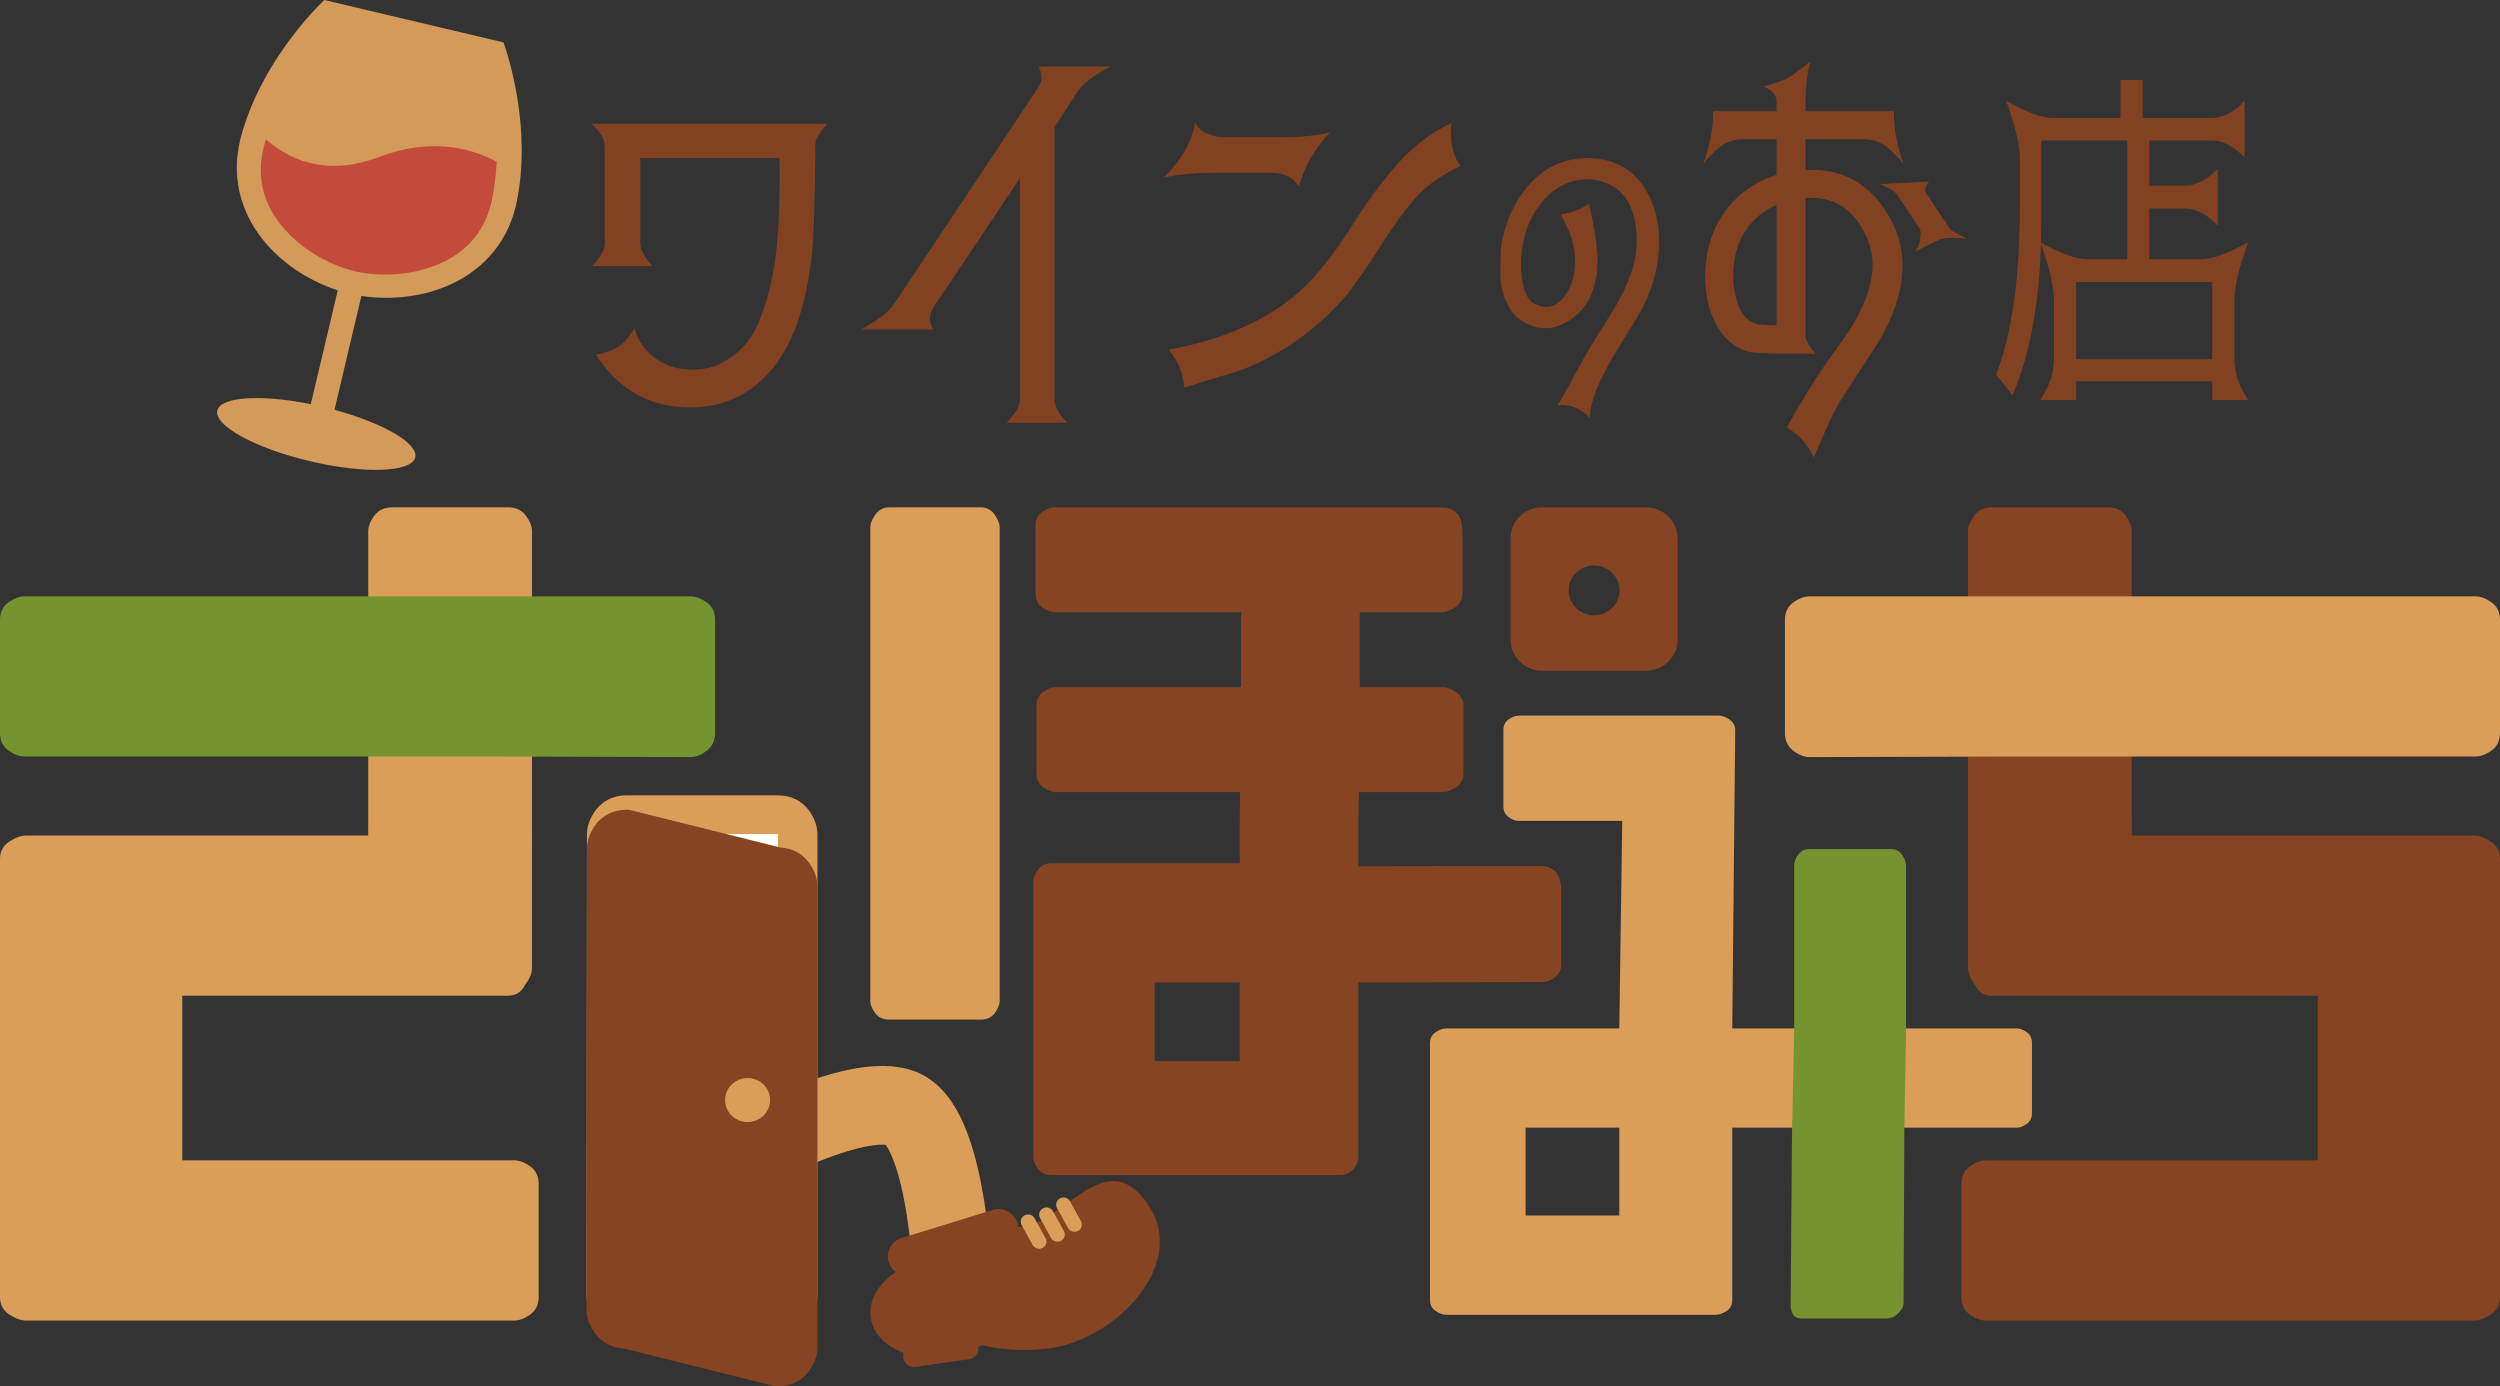
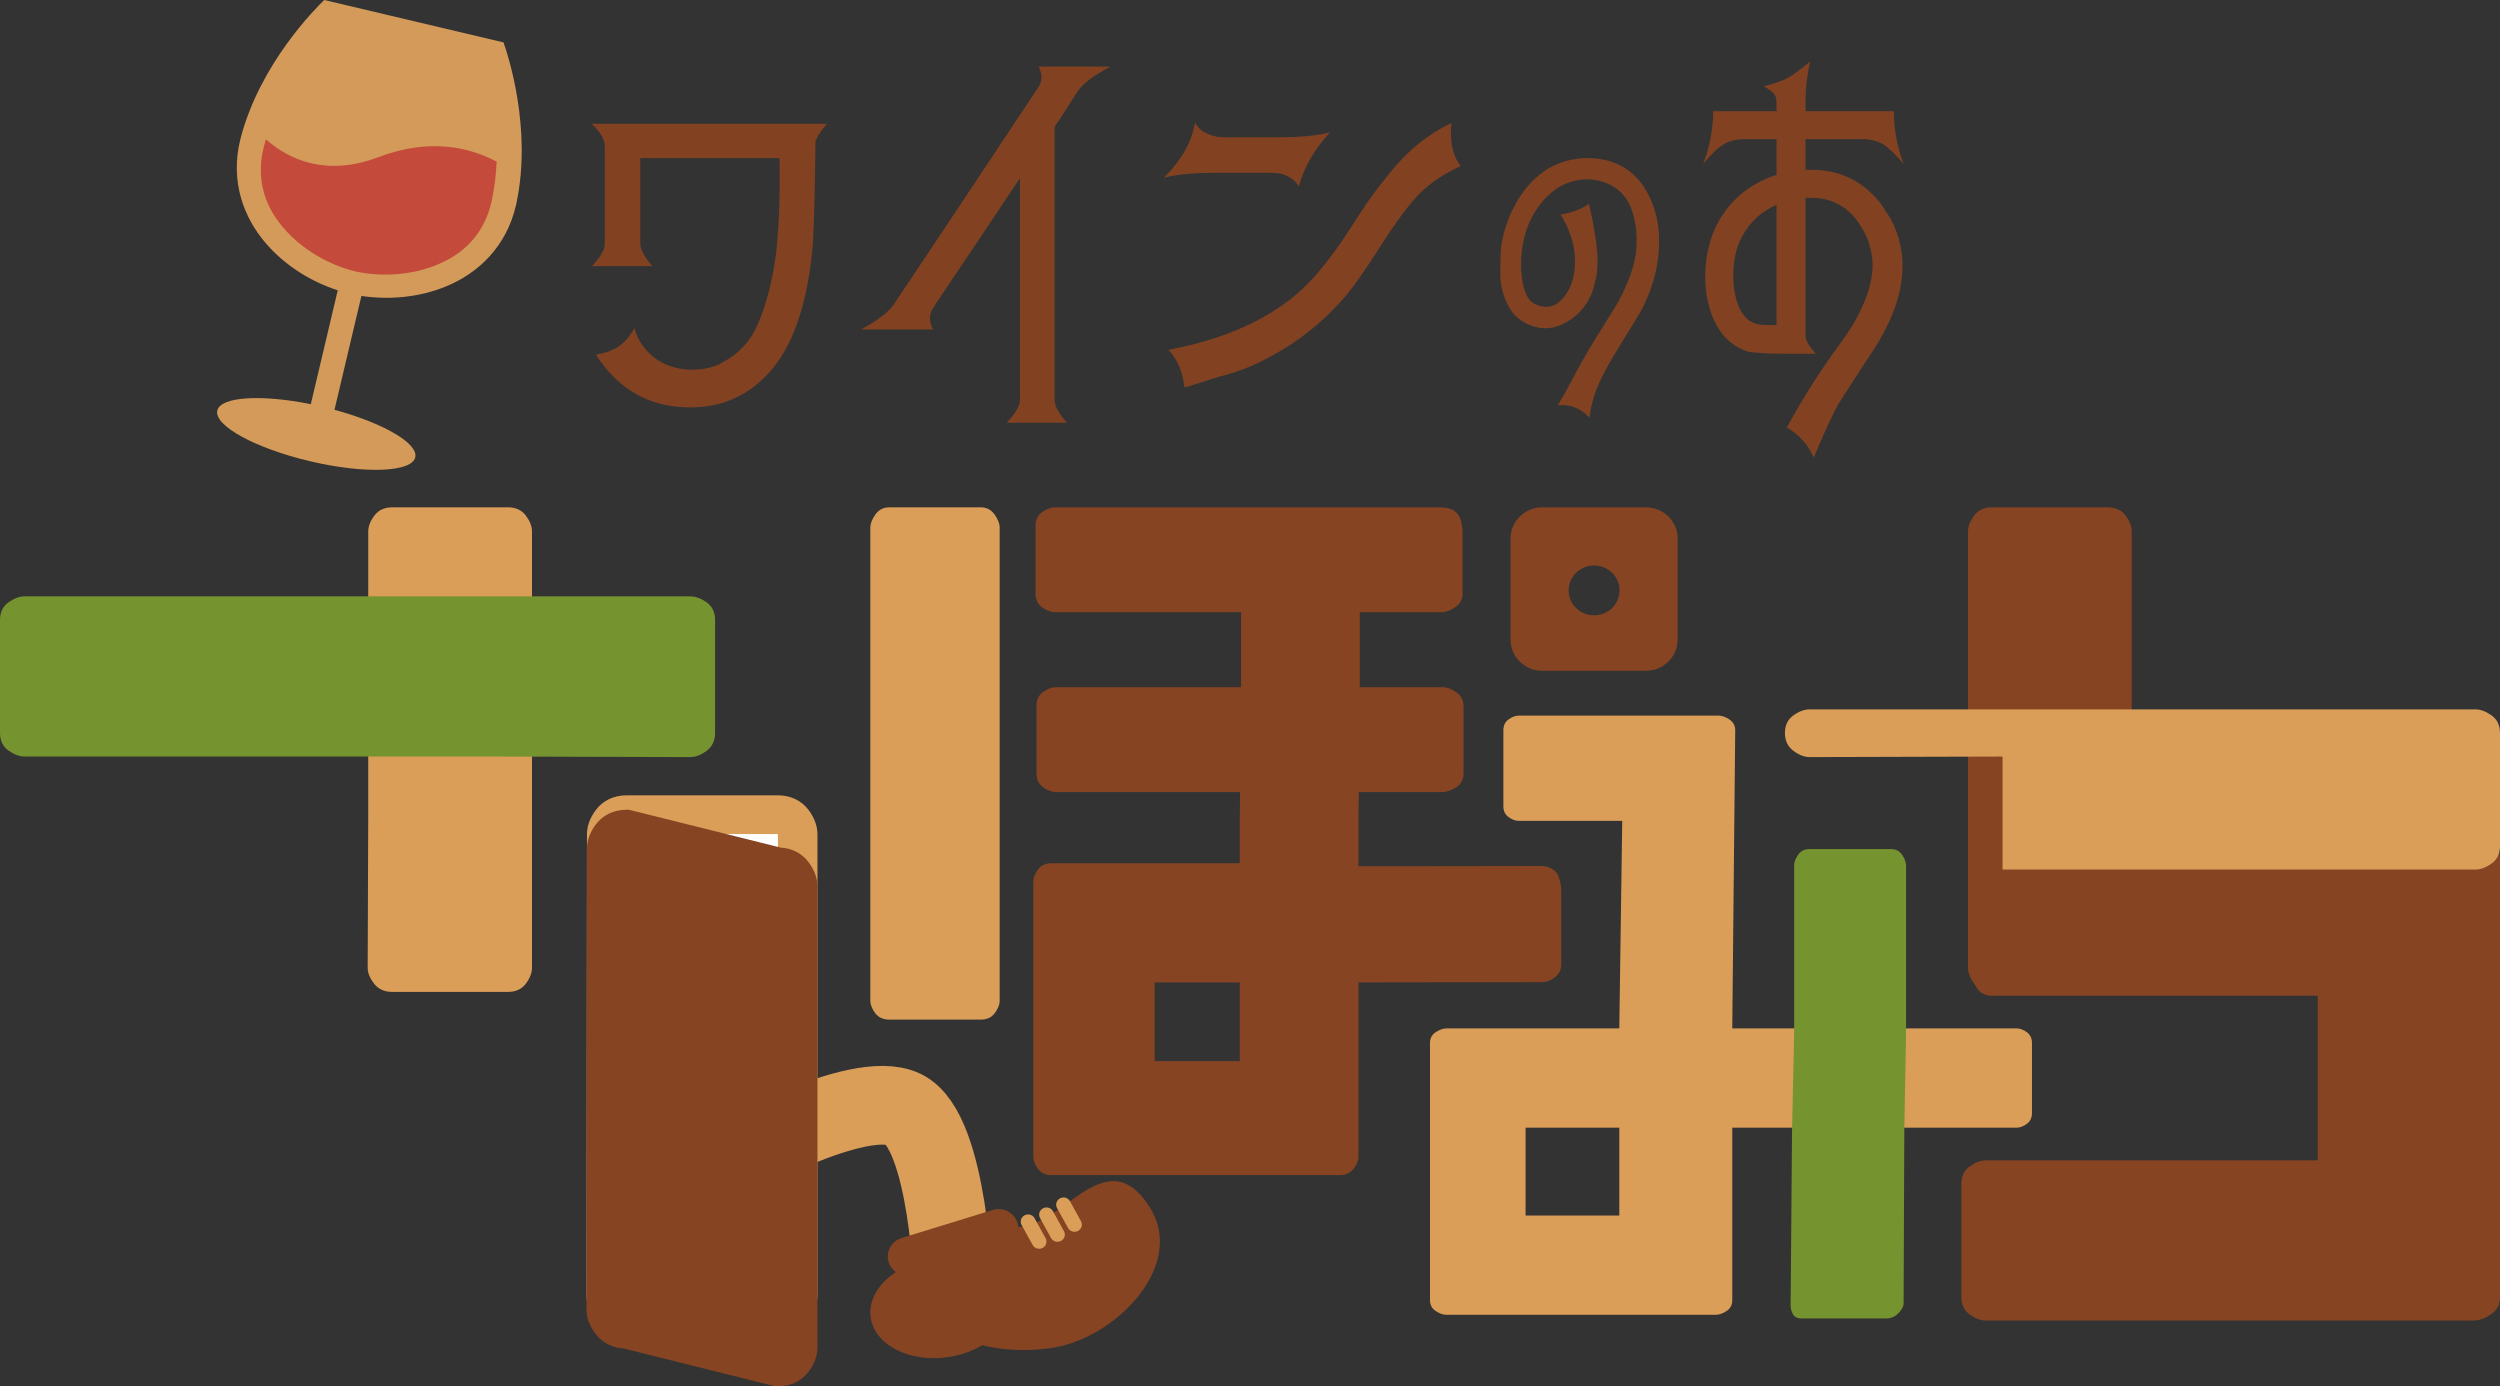
<svg xmlns="http://www.w3.org/2000/svg" version="1.1" id="レイヤー_1" x="0px" y="0px" width="369.128px" height="204.693px" viewBox="0 0 369.128 204.693" enable-background="new 0 0 369.128 204.693" xml:space="preserve">
  <rect x="0" y="0" width="369.128" height="204.693" fill="#333333" stroke="none" />
  <path fill="none" stroke="#DA9E59" stroke-width="11.622" stroke-miterlimit="10" d="M106.493,171.928  c0.922-0.527,20.319-11.391,26.953-8.12c6.634,3.269,7.331,26.612,7.331,26.612" />
  <path fill="#864422" d="M290.58,123.37h74.656c0.774,0,1.612,0.298,2.524,0.892c0.912,0.594,1.368,1.458,1.368,2.59v64.644  c0,1.135-0.456,1.999-1.368,2.593s-1.75,0.892-2.524,0.892h-71.995c-0.775,0-1.573-0.298-2.406-0.892  c-0.826-0.594-1.236-1.458-1.236-2.593v-16.688c0-1.132,0.41-1.997,1.236-2.591c0.833-0.594,1.631-0.893,2.406-0.893h48.977v-24.3  h-48.032c-1.048,0-1.817-0.393-2.319-1.176c-0.496-0.781-0.712-1.526-0.661-2.228L290.58,123.37z" />
  <path fill="#864422" d="M314.757,120.209l0.083,22.681c0,0.759-0.316,1.539-0.952,2.354c-0.633,0.809-1.533,1.216-2.69,1.216  h-17.059c-1.159,0-2.044-0.407-2.65-1.216c-0.607-0.814-0.909-1.595-0.909-2.354v-25.514V91.05V78.475  c0-0.758,0.302-1.539,0.909-2.353c0.606-0.809,1.491-1.216,2.65-1.216h17.059c1.157,0,2.044,0.407,2.647,1.216  c0.61,0.814,0.912,1.595,0.912,2.353v15.408V120.209z" />
-   <path fill="#DA9E59" d="M78.549,123.37H3.893c-0.775,0-1.613,0.298-2.525,0.892C0.456,124.856,0,125.72,0,126.852v64.644  c0,1.135,0.456,1.999,1.368,2.593c0.912,0.594,1.75,0.892,2.525,0.892h71.995c0.775,0,1.573-0.298,2.406-0.892  c0.826-0.594,1.236-1.458,1.236-2.593v-16.688c0-1.132-0.41-1.997-1.236-2.591c-0.833-0.594-1.631-0.893-2.406-0.893H26.911v-24.3  h48.032c1.049,0,1.818-0.393,2.32-1.176c0.496-0.781,0.712-1.526,0.661-2.228L78.549,123.37z" />
  <path fill="#DA9E59" d="M54.371,120.209l-0.083,22.681c0,0.759,0.317,1.539,0.952,2.354c0.633,0.809,1.534,1.216,2.691,1.216h17.058  c1.16,0,2.044-0.407,2.651-1.216c0.607-0.814,0.909-1.595,0.909-2.354v-25.514V91.05V78.475c0-0.758-0.302-1.539-0.909-2.353  c-0.607-0.809-1.491-1.216-2.651-1.216H57.931c-1.157,0-2.044,0.407-2.648,1.216c-0.61,0.814-0.912,1.595-0.912,2.353v15.408  V120.209z" />
  <path fill="#DA9E59" d="M128.503,147.734V77.915c0-0.597,0.252-1.249,0.752-1.951c0.504-0.705,1.188-1.057,2.062-1.057h13.47  c0.874,0,1.563,0.352,2.062,1.057c0.5,0.702,0.752,1.354,0.752,1.951v69.819c0,0.597-0.238,1.216-0.72,1.855  c-0.477,0.64-1.175,0.96-2.094,0.96h-13.47c-0.914,0-1.612-0.32-2.094-0.96C128.742,148.95,128.503,148.331,128.503,147.734" />
  <path fill="#864422" d="M200.578,120.948v6.959l27.195-0.041c0.563,0,1.166,0.235,1.796,0.704s0.95,2.089,0.95,2.9v10.918  c0,0.812-0.32,1.45-0.95,1.92c-0.63,0.469-1.233,0.705-1.796,0.705l-27.195,0.039v25.763c0,0.555-0.242,1.141-0.72,1.759  c-0.481,0.619-1.134,0.93-1.963,0.93h-42.64c-0.873,0-1.54-0.311-1.994-0.93c-0.46-0.618-0.689-1.204-0.689-1.759v-40.67  c0-0.552,0.229-1.141,0.689-1.759c0.454-0.617,1.121-0.928,1.994-0.928h5.884h21.912v-6.511l0.198-15.483V90.39h-27.473  c-0.612,0-1.242-0.236-1.895-0.705c-0.657-0.469-0.982-1.152-0.982-2.048v-9.98c0-0.896,0.325-1.577,0.982-2.048  c0.653-0.469,1.283-0.702,1.895-0.702h39.633h16.554c1.928,0,3.98,0,3.98,3.889v7.817v1.024c0,0.855-0.359,1.526-1.076,2.017  c-0.72,0.489-1.386,0.736-1.993,0.736h-12.103v15.075L200.578,120.948z M170.49,156.677h12.561V145.05H170.49V156.677z" />
  <path fill="#864422" d="M183.193,116.945h-27.274c-0.612,0-1.243-0.236-1.895-0.705c-0.658-0.469-0.982-1.151-0.982-2.048v-9.98  c0-0.896,0.324-1.576,0.982-2.048c0.652-0.467,1.283-0.702,1.895-0.702h27.472h17.523h12.102c0.607,0,1.274,0.246,1.994,0.735  c0.716,0.491,1.076,1.163,1.076,2.015v9.98c0,0.897-0.36,1.579-1.076,2.048c-0.72,0.469-1.387,0.705-1.994,0.705H200.72H183.193z" />
  <path fill="#DA9E59" d="M264.334,166.504h-8.562v25.468c0,0.702-0.282,1.238-0.848,1.606s-1.088,0.553-1.564,0.553h-39.806  c-0.481,0-1-0.185-1.565-0.553c-0.564-0.368-0.848-0.904-0.848-1.606v-37.967c0-0.703,0.283-1.238,0.848-1.606  c0.565-0.368,1.084-0.553,1.565-0.553h25.537l0.435-30.645h-15.289c-0.48,0-0.975-0.185-1.491-0.553  c-0.512-0.368-0.77-0.904-0.77-1.607v-11.218c0-0.701,0.258-1.237,0.77-1.605c0.517-0.368,1.011-0.553,1.491-0.553h29.558  c0.477,0,1,0.194,1.564,0.577c0.565,0.386,0.849,0.913,0.849,1.581l-0.436,44.022h8.878h16.522h16.593  c0.477,0,0.975,0.185,1.487,0.553s0.771,0.903,0.771,1.606v10.34c0,0.703-0.258,1.238-0.771,1.606  c-0.513,0.37-1.011,0.553-1.487,0.553h-16.857H264.334z M239.092,166.504h-13.838v12.968h13.838V166.504z" />
  <path fill="#FFFFFF" d="M89.456,146.834v-23.625c0-0.621,0.247-1.26,0.747-1.927c0.495-0.662,1.22-0.995,2.168-0.995h22.367  c0.95,0,1.673,0.333,2.171,0.995c0.497,0.667,0.744,1.306,0.744,1.927v21.305v21.558v25.138c0,0.621-0.247,1.26-0.744,1.927  c-0.498,0.662-1.221,0.995-2.171,0.995H92.371c-0.948,0-1.685-0.333-2.203-0.995c-0.521-0.667-0.78-1.306-0.78-1.927l0.068-22.818  V146.834z" />
  <path fill="#DA9E59" d="M114.865,196.987H92.498c-1.85,0-3.454-0.752-4.521-2.117c-0.914-1.171-1.379-2.402-1.379-3.66l0.067-68  c0-1.238,0.441-2.454,1.312-3.616c1.042-1.393,2.65-2.162,4.521-2.162h22.368c1.867,0,3.473,0.767,4.52,2.157  c0.874,1.173,1.313,2.387,1.313,3.621v68c0,1.233-0.439,2.447-1.304,3.608C118.338,196.219,116.732,196.987,114.865,196.987   M92.516,191.271l22.281,0.006c0.057-0.095,0.071-0.145,0.071-0.145l-0.007-67.899c0,0.001-0.002,0.001-0.002,0.001  c-0.005,0-0.023-0.031-0.057-0.087l-22.235-0.005c-0.06,0.097-0.073,0.146-0.074,0.147l0.009,45.103l-0.068,22.776  C92.444,191.162,92.464,191.196,92.516,191.271" />
  <path fill="#864422" d="M89.456,148.965V125.34c0-0.621,0.247-1.26,0.747-1.927c0.495-0.662,1.22-0.995,2.168-0.995l22.367,5.575  c0.95,0,1.673,0.333,2.171,0.995c0.497,0.667,0.744,1.306,0.744,1.927v21.305v21.558v25.138c0,0.621-0.247,1.26-0.744,1.927  c-0.498,0.662-1.221,0.995-2.171,0.995l-22.367-5.575c-0.948,0-1.685-0.333-2.203-0.995c-0.521-0.667-0.78-1.306-0.78-1.927  l0.068-22.818V148.965z" />
  <path fill="#864422" d="M114.865,204.693H114.5l-22.422-5.588c-1.672-0.105-3.117-0.843-4.102-2.104  c-0.914-1.171-1.379-2.401-1.379-3.66l0.067-68c0-1.238,0.441-2.454,1.312-3.616c1.042-1.393,2.65-2.162,4.521-2.162h0.366  l22.421,5.588c1.69,0.106,3.135,0.858,4.103,2.146c0.872,1.17,1.311,2.385,1.311,3.619v67.999c0,1.233-0.439,2.448-1.304,3.609  C118.34,203.925,116.734,204.693,114.865,204.693 M92.516,193.402h0.254l0.448,0.094l21.63,5.393c0.016-0.033,0.02-0.051,0.02-0.051  l-0.007-67.898c0,0.001-0.002,0.001-0.002,0.001c-0.005,0-0.023-0.031-0.057-0.087h-0.216l-0.441-0.094l-21.63-5.391  c-0.016,0.033-0.022,0.05-0.022,0.051l0.009,45.103l-0.068,22.775C92.444,193.292,92.464,193.327,92.516,193.402" />
  <line fill="#864422" x1="133.999" y1="185.521" x2="147.446" y2="181.38" />
  <path fill="#864422" d="M134.417,188.345c-1.393,0.199-2.765-0.612-3.198-1.969c-0.484-1.503,0.366-3.106,1.908-3.581l13.444-4.14  c1.5-0.485,3.171,0.364,3.655,1.867c0.484,1.503-0.366,3.106-1.908,3.581l-13.444,4.14  C134.726,188.291,134.569,188.324,134.417,188.345" />
  <line fill="#864422" x1="134.938" y1="200.293" x2="142.88" y2="199.158" />
-   <path fill="#864422" d="M143.111,200.684l-7.947,1.137c-0.863,0.124-1.665-0.458-1.791-1.302c-0.126-0.845,0.472-1.627,1.335-1.749  l7.947-1.137c0.863-0.124,1.664,0.458,1.79,1.303C144.572,199.78,143.974,200.562,143.111,200.684" />
  <path fill="#864422" d="M149.122,191.625c0.602,4.027-3.513,7.952-9.19,8.764c-5.678,0.812-10.768-1.796-11.37-5.824  c-0.602-4.027,3.513-7.952,9.19-8.764C143.43,184.99,148.52,187.597,149.122,191.625" />
  <path fill="#864422" d="M169.724,178.194c5.551,8.676-5.08,19.495-14.511,20.845c-9.432,1.348-17.763-2.143-18.457-6.79  c-0.695-4.647,3.306-12.81,12.686-11.154C156.388,182.319,163.035,167.74,169.724,178.194" />
-   <path fill="#DA9E59" d="M113.706,162.425c0,1.795-1.487,3.25-3.322,3.25s-3.322-1.455-3.322-3.25s1.487-3.25,3.322-3.25  S113.706,160.63,113.706,162.425" />
  <path fill="#75932F" d="M73.449,111.705l28.485,0.081c0.775,0,1.573-0.31,2.405-0.931c0.827-0.619,1.243-1.5,1.243-2.633V91.535  c0-1.135-0.416-1.999-1.243-2.593c-0.832-0.594-1.63-0.889-2.405-0.889H70.553H43.642H3.648c-0.775,0-1.573,0.295-2.406,0.889  C0.416,89.536,0,90.4,0,91.535v16.687c0,1.133,0.416,2,1.242,2.591c0.833,0.596,1.631,0.892,2.406,0.892h42.89H73.449z" />
  <path fill="#75932F" d="M281.173,167.047l-0.103,25.518c-0.035,0.401-0.301,0.853-0.795,1.355c-0.498,0.501-1.088,0.753-1.77,0.753  h-12.47c-0.65,0-1.096-0.226-1.336-0.679c-0.24-0.451-0.343-0.928-0.308-1.43l0.205-25.518l0.317-14.659v-24.661  c0-0.469,0.193-0.978,0.59-1.53c0.392-0.552,0.929-0.828,1.614-0.828h12.113c0.682,0,1.211,0.268,1.589,0.803  c0.375,0.536,0.58,1.054,0.615,1.555v24.661L281.173,167.047z" />
  <path fill="#864422" d="M243.011,74.906h-15.284c-2.593,0-4.695,2.056-4.695,4.593v14.951c0,2.536,2.103,4.593,4.695,4.593h15.284  c2.593,0,4.694-2.057,4.694-4.593V79.5C247.706,76.962,245.604,74.906,243.011,74.906 M235.369,90.854  c-2.076,0-3.76-1.647-3.76-3.678c0-2.031,1.684-3.678,3.76-3.678s3.761,1.647,3.761,3.678  C239.129,89.208,237.445,90.854,235.369,90.854" />
-   <path fill="#DA9E59" d="M295.679,111.705l-28.484,0.081c-0.775,0-1.573-0.31-2.405-0.931c-0.827-0.619-1.243-1.5-1.243-2.633V91.535  c0-1.135,0.416-1.999,1.243-2.593c0.832-0.594,1.63-0.889,2.405-0.889h31.381h26.911h39.993c0.775,0,1.573,0.295,2.406,0.889  c0.826,0.594,1.242,1.458,1.242,2.593v16.687c0,1.133-0.416,2-1.242,2.591c-0.833,0.596-1.631,0.892-2.406,0.892h-42.89H295.679z" />
+   <path fill="#DA9E59" d="M295.679,111.705l-28.484,0.081c-0.775,0-1.573-0.31-2.405-0.931c-0.827-0.619-1.243-1.5-1.243-2.633c0-1.135,0.416-1.999,1.243-2.593c0.832-0.594,1.63-0.889,2.405-0.889h31.381h26.911h39.993c0.775,0,1.573,0.295,2.406,0.889  c0.826,0.594,1.242,1.458,1.242,2.593v16.687c0,1.133-0.416,2-1.242,2.591c-0.833,0.596-1.631,0.892-2.406,0.892h-42.89H295.679z" />
  <path fill="#DA9E59" d="M153.425,184.382c-0.387,0-0.76-0.201-0.957-0.558l-1.622-2.946c-0.285-0.516-0.087-1.16,0.44-1.438  c0.531-0.277,1.185-0.085,1.471,0.431l1.623,2.947c0.284,0.516,0.087,1.16-0.441,1.438  C153.775,184.342,153.599,184.382,153.425,184.382" />
  <path fill="#DA9E59" d="M156.141,183.351c-0.387,0-0.761-0.202-0.957-0.559l-1.621-2.946c-0.284-0.517-0.086-1.16,0.441-1.438  c0.527-0.277,1.186-0.084,1.47,0.433l1.622,2.946c0.284,0.517,0.086,1.16-0.442,1.438  C156.491,183.311,156.315,183.351,156.141,183.351" />
  <path fill="#DA9E59" d="M158.653,181.878c-0.387,0-0.761-0.202-0.957-0.56l-1.621-2.946c-0.284-0.517-0.086-1.159,0.441-1.438  c0.528-0.277,1.187-0.085,1.47,0.432l1.622,2.947c0.284,0.516,0.086,1.16-0.442,1.437  C159.003,181.838,158.827,181.878,158.653,181.878" />
  <path fill="#824222" d="M237.39,23.724c2.38,0.652,4.214,2.034,5.504,4.144c1.289,2.111,1.978,4.47,2.063,7.077  c0.113,3.797-0.794,7.48-2.721,11.051c-0.255,0.453-1.289,2.146-3.103,5.079s-3.018,5.249-3.613,6.949  c-0.453,1.332-0.723,2.55-0.808,3.656c-1.388-1.446-2.961-2.055-4.717-1.828c0.707-1.134,1.643-2.82,2.805-5.058  c1.331-2.437,2.55-4.505,3.655-6.205c0.963-1.531,1.707-2.727,2.231-3.592c0.523-0.864,1.076-1.998,1.657-3.4  c0.581-1.403,0.97-2.727,1.169-3.974c0.312-2.296,0.134-4.456-0.531-6.482c-0.665-2.026-1.963-3.407-3.889-4.144  c-1.474-0.567-2.976-0.673-4.506-0.319c-1.53,0.355-2.848,1.07-3.952,2.146c-2.239,2.126-3.557,4.917-3.953,8.374  c-0.198,2.012-0.086,3.797,0.339,5.355c0.368,1.304,0.965,2.111,1.786,2.423c1.416,0.595,2.627,0.397,3.635-0.595  c1.005-0.992,1.649-2.253,1.934-3.783c0.537-2.947-0.114-5.922-1.955-8.926c1.586-0.226,2.989-0.75,4.207-1.572  c0.028,0.169,0.12,0.616,0.277,1.338c0.154,0.723,0.255,1.198,0.297,1.424c0.043,0.227,0.12,0.666,0.233,1.318  c0.113,0.652,0.185,1.112,0.212,1.381c0.028,0.271,0.078,0.701,0.149,1.297c0.071,0.595,0.099,1.055,0.085,1.381  s-0.028,0.751-0.042,1.275c-0.015,0.525-0.063,0.978-0.148,1.36c-0.086,0.383-0.186,0.801-0.298,1.254  c-0.113,0.454-0.256,0.893-0.426,1.318c-0.822,1.927-2.167,3.365-4.037,4.314s-3.741,0.942-5.61-0.022  c-1.19-0.566-2.111-1.522-2.764-2.869c-0.651-1.345-0.992-2.712-1.02-4.101c-0.028-1.388,0-2.734,0.085-4.038  c0.255-2.182,0.935-4.314,2.04-6.397c1.105-2.082,2.521-3.747,4.251-4.994c1.332-0.935,2.847-1.544,4.548-1.828  C234.161,23.229,235.803,23.299,237.39,23.724" />
  <path fill="#824222" d="M274.404,32.848c-1.515-2.148-3.504-3.345-5.969-3.592c-0.423-0.035-1.039-0.053-1.849-0.053V49.54  c0,0.704,0.51,1.602,1.532,2.694h-4.068c-3.169,0-5.212-0.124-6.127-0.37c-2.465-0.845-4.226-2.728-5.282-5.652  c-0.739-2.148-1.004-4.481-0.793-6.999c0.212-2.518,0.898-4.781,2.061-6.788c1.901-3.204,4.702-5.405,8.398-6.603V20.54h-4.543  c-1.303,0-2.377,0.247-3.222,0.74s-1.867,1.461-3.063,2.905c0.984-2.606,1.479-5.194,1.479-7.765h9.349v-1.479  c0-0.88-0.634-1.602-1.9-2.166c1.655-0.457,2.826-0.872,3.512-1.241c0.688-0.37,1.805-1.189,3.354-2.457  c-0.458,2.008-0.687,3.928-0.687,5.758v1.585h13.047c0,2.641,0.477,5.229,1.426,7.765c-1.232-1.444-2.254-2.412-3.063-2.905  c-0.812-0.493-1.867-0.74-3.17-0.74h-8.24v4.543h1.585c3.768,0.176,6.867,1.743,9.296,4.701c0,0,0.275,0.276,1.359,2.002  c0.423,0.674,0.807,1.484,0.807,1.484c2.396,5.388,1.426,11.463-2.905,18.224c-3.135,4.789-4.912,7.536-5.334,8.241  c-0.775,1.373-1.974,3.979-3.593,7.818c-0.811-1.868-2.131-3.347-3.962-4.438c2.184-4.014,4.507-7.73,6.973-11.145  c1.021-1.374,1.83-2.527,2.43-3.46c0.599-0.933,1.207-2.078,1.823-3.434c0.614-1.355,1.029-2.667,1.24-3.935  c0.317-1.725,0.229-3.363-0.264-4.913C276.042,36.228,275.859,35.033,274.404,32.848 M262.307,48.008V30.26  c-2.112,0.88-3.768,2.359-4.965,4.437c-0.774,1.338-1.232,2.923-1.374,4.754c-0.141,1.831,0.019,3.504,0.477,5.018  c0.668,2.184,1.883,3.346,3.644,3.486C260.371,47.991,261.111,48.008,262.307,48.008" />
-   <path fill="#824222" d="M316.369,17.424h10.194c1.618,0,3.236-0.837,4.854-2.512v8.339c-1.618-1.674-3.236-2.512-4.854-2.512h-9.224  v6.681h5.26c1.618,0,3.236-0.837,4.854-2.512v8.389c-1.617-1.674-3.235-2.511-4.854-2.511h-5.26v7.484h7.727  c1.618,0,3.91-0.837,6.877-2.512c-1.349,3.685-2.022,6.531-2.022,8.54v8.74c0,2.01,0.674,4.019,2.022,6.028h-5.3v-2.763h-20.104  v2.763h-5.3c1.35-2.009,2.023-4.018,2.023-6.028v-8.74c0-2.009-0.674-4.855-2.023-8.54c2.968,1.675,5.259,2.512,6.877,2.512h5.987  V20.739h-12.702v11.905c0,10.582-1.416,19.156-4.247,25.719l-2.427-3.064c2.346-6.028,3.519-14.367,3.519-25.016v-6.831  c0-2.01-0.674-4.856-2.022-8.54c2.967,1.675,5.259,2.512,6.877,2.512h9.992v-5.626h3.276V17.424z M306.539,53.038h20.105V41.635  h-20.105V53.038z" />
-   <path fill="#824222" d="M282.843,37.094c0.576-0.676,0.961-2.775,0.606-3.309l-3.316-5.006c-0.354-0.534-1.216-1.063-2.589-1.589  l7.309-0.393c-0.596,0.701-0.74,1.284-0.43,1.752l3.316,5.006c0.31,0.467,1.205,1.019,2.686,1.653c0,0-3.059-0.313-4.164,0.224  C285.156,35.97,282.843,37.094,282.843,37.094" />
  <path fill="#824222" d="M89.299,21.609c0-1.025-0.655-2.135-1.964-3.331h34.774c-0.874,0.983-1.439,1.838-1.702,2.564  c-0.088,8.799-0.262,14.35-0.523,16.656c-0.874,8.072-3.014,13.945-6.419,17.617c-3.537,3.845-8.055,5.487-13.556,4.934  c-4.978-0.513-8.95-3.075-11.919-7.689c1.309-0.212,2.401-0.597,3.275-1.152c0.871-0.555,1.679-1.474,2.423-2.755  c0.349,1.366,1.015,2.541,1.997,3.523c0.982,0.983,2.074,1.676,3.275,2.082c1.199,0.407,2.466,0.578,3.798,0.513  c1.331-0.064,2.543-0.352,3.634-0.866v-0.062c2.576-1.239,4.443-3.236,5.599-5.991c1.156-2.755,1.999-5.989,2.522-9.705  c0.48-3.588,0.676-8.458,0.589-14.608H94.539V35.96c0,0.856,0.591,1.964,1.768,3.332h-8.905c1.265-1.324,1.898-2.434,1.898-3.332  V21.609z" />
  <path fill="#824222" d="M137.763,45.505c-0.612,0.94-0.612,1.988,0,3.14h-10.61c2.315-1.281,3.864-2.435,4.65-3.46  c0.304-0.427,3.94-5.872,10.905-16.336c6.963-10.463,10.466-15.738,10.511-15.823c0.697-0.94,0.742-2.009,0.13-3.204h10.61  c-2.534,1.368-4.104,2.541-4.716,3.524l-0.458,0.64c-0.263,0.427-0.687,1.099-1.278,2.018c-0.589,0.919-1.189,1.825-1.801,2.723  v40.297c0,0.896,0.612,2.027,1.834,3.395h-8.906c1.31-1.368,1.964-2.499,1.964-3.395V26.287c-1.528,2.306-3.395,5.104-5.599,8.392  c-2.204,3.289-3.963,5.905-5.272,7.848C138.418,44.47,137.763,45.463,137.763,45.505" />
  <path fill="#824222" d="M187.848,25.517h-8.644c-2.927,0-5.371,0.236-7.335,0.704c2.574-2.561,4.102-5.273,4.582-8.135  c0.394,0.769,1.006,1.324,1.835,1.665c0.829,0.343,1.549,0.514,2.161,0.514h8.644c2.925,0,5.348-0.235,7.27-0.705  c-2.271,2.434-3.799,5.083-4.582,7.944C190.903,26.18,189.593,25.517,187.848,25.517 M214.305,18.15  c-0.261,2.819,0.196,4.934,1.375,6.342c-2.533,1.197-4.584,2.586-6.154,4.164c-1.573,1.624-3.527,4.273-5.861,7.945  c-2.338,3.674-4.203,6.279-5.599,7.815c-3.015,3.331-6.377,6.001-10.088,8.009c-2.444,1.408-5.042,2.456-7.792,3.138  c-3.494,1.11-5.263,1.667-5.305,1.667c-0.219-2.266-1.006-4.123-2.357-5.574c9.953-1.879,17.33-5.701,22.134-11.469  c1.571-1.877,3.035-3.863,4.389-5.957c1.31-2.05,2.334-3.609,3.077-4.676c0.742-1.068,1.79-2.434,3.144-4.1  c1.353-1.667,2.761-3.086,4.225-4.261C210.955,20.018,212.558,19.005,214.305,18.15" />
  <path fill="#D39A59" d="M47.875,0c3.368,0.797,24.196,5.723,26.474,6.262c0.677,1.943,4.2,12.647,1.931,23.617l-0.108,0.484  c-1.417,6.072-5.56,9.963-10.275,11.908c-4.107,1.703-8.597,2.017-12.534,1.424l-3.976,16.81c7.183,1.952,12.413,4.962,11.926,7.022  c-0.525,2.219-7.493,2.476-15.566,0.567c-8.074-1.91-14.188-5.262-13.663-7.481c0.487-2.06,6.512-2.408,13.807-0.935l3.976-16.81  c-3.785-1.234-7.658-3.526-10.566-6.888c-3.346-3.852-5.306-9.186-3.853-15.249l0.119-0.478C38.454,9.426,46.398,1.434,47.875,0" />
  <path fill="#C44A3B" d="M55.92,23.19c7.626-2.893,13.536-1.383,17.411,0.68c-0.088,1.838-0.293,3.718-0.692,5.608l-0.091,0.405  c-0.801,3.504-2.84,6.36-5.917,8.172c-4.623,2.713-10.239,2.911-14.252,1.996c-3.998-0.98-8.93-3.673-11.848-8.17  c-1.939-2.998-2.482-6.464-1.629-9.957l0.1-0.402c0.083-0.317,0.172-0.631,0.265-0.942C42.683,23.572,48.169,26.131,55.92,23.19" />
</svg>